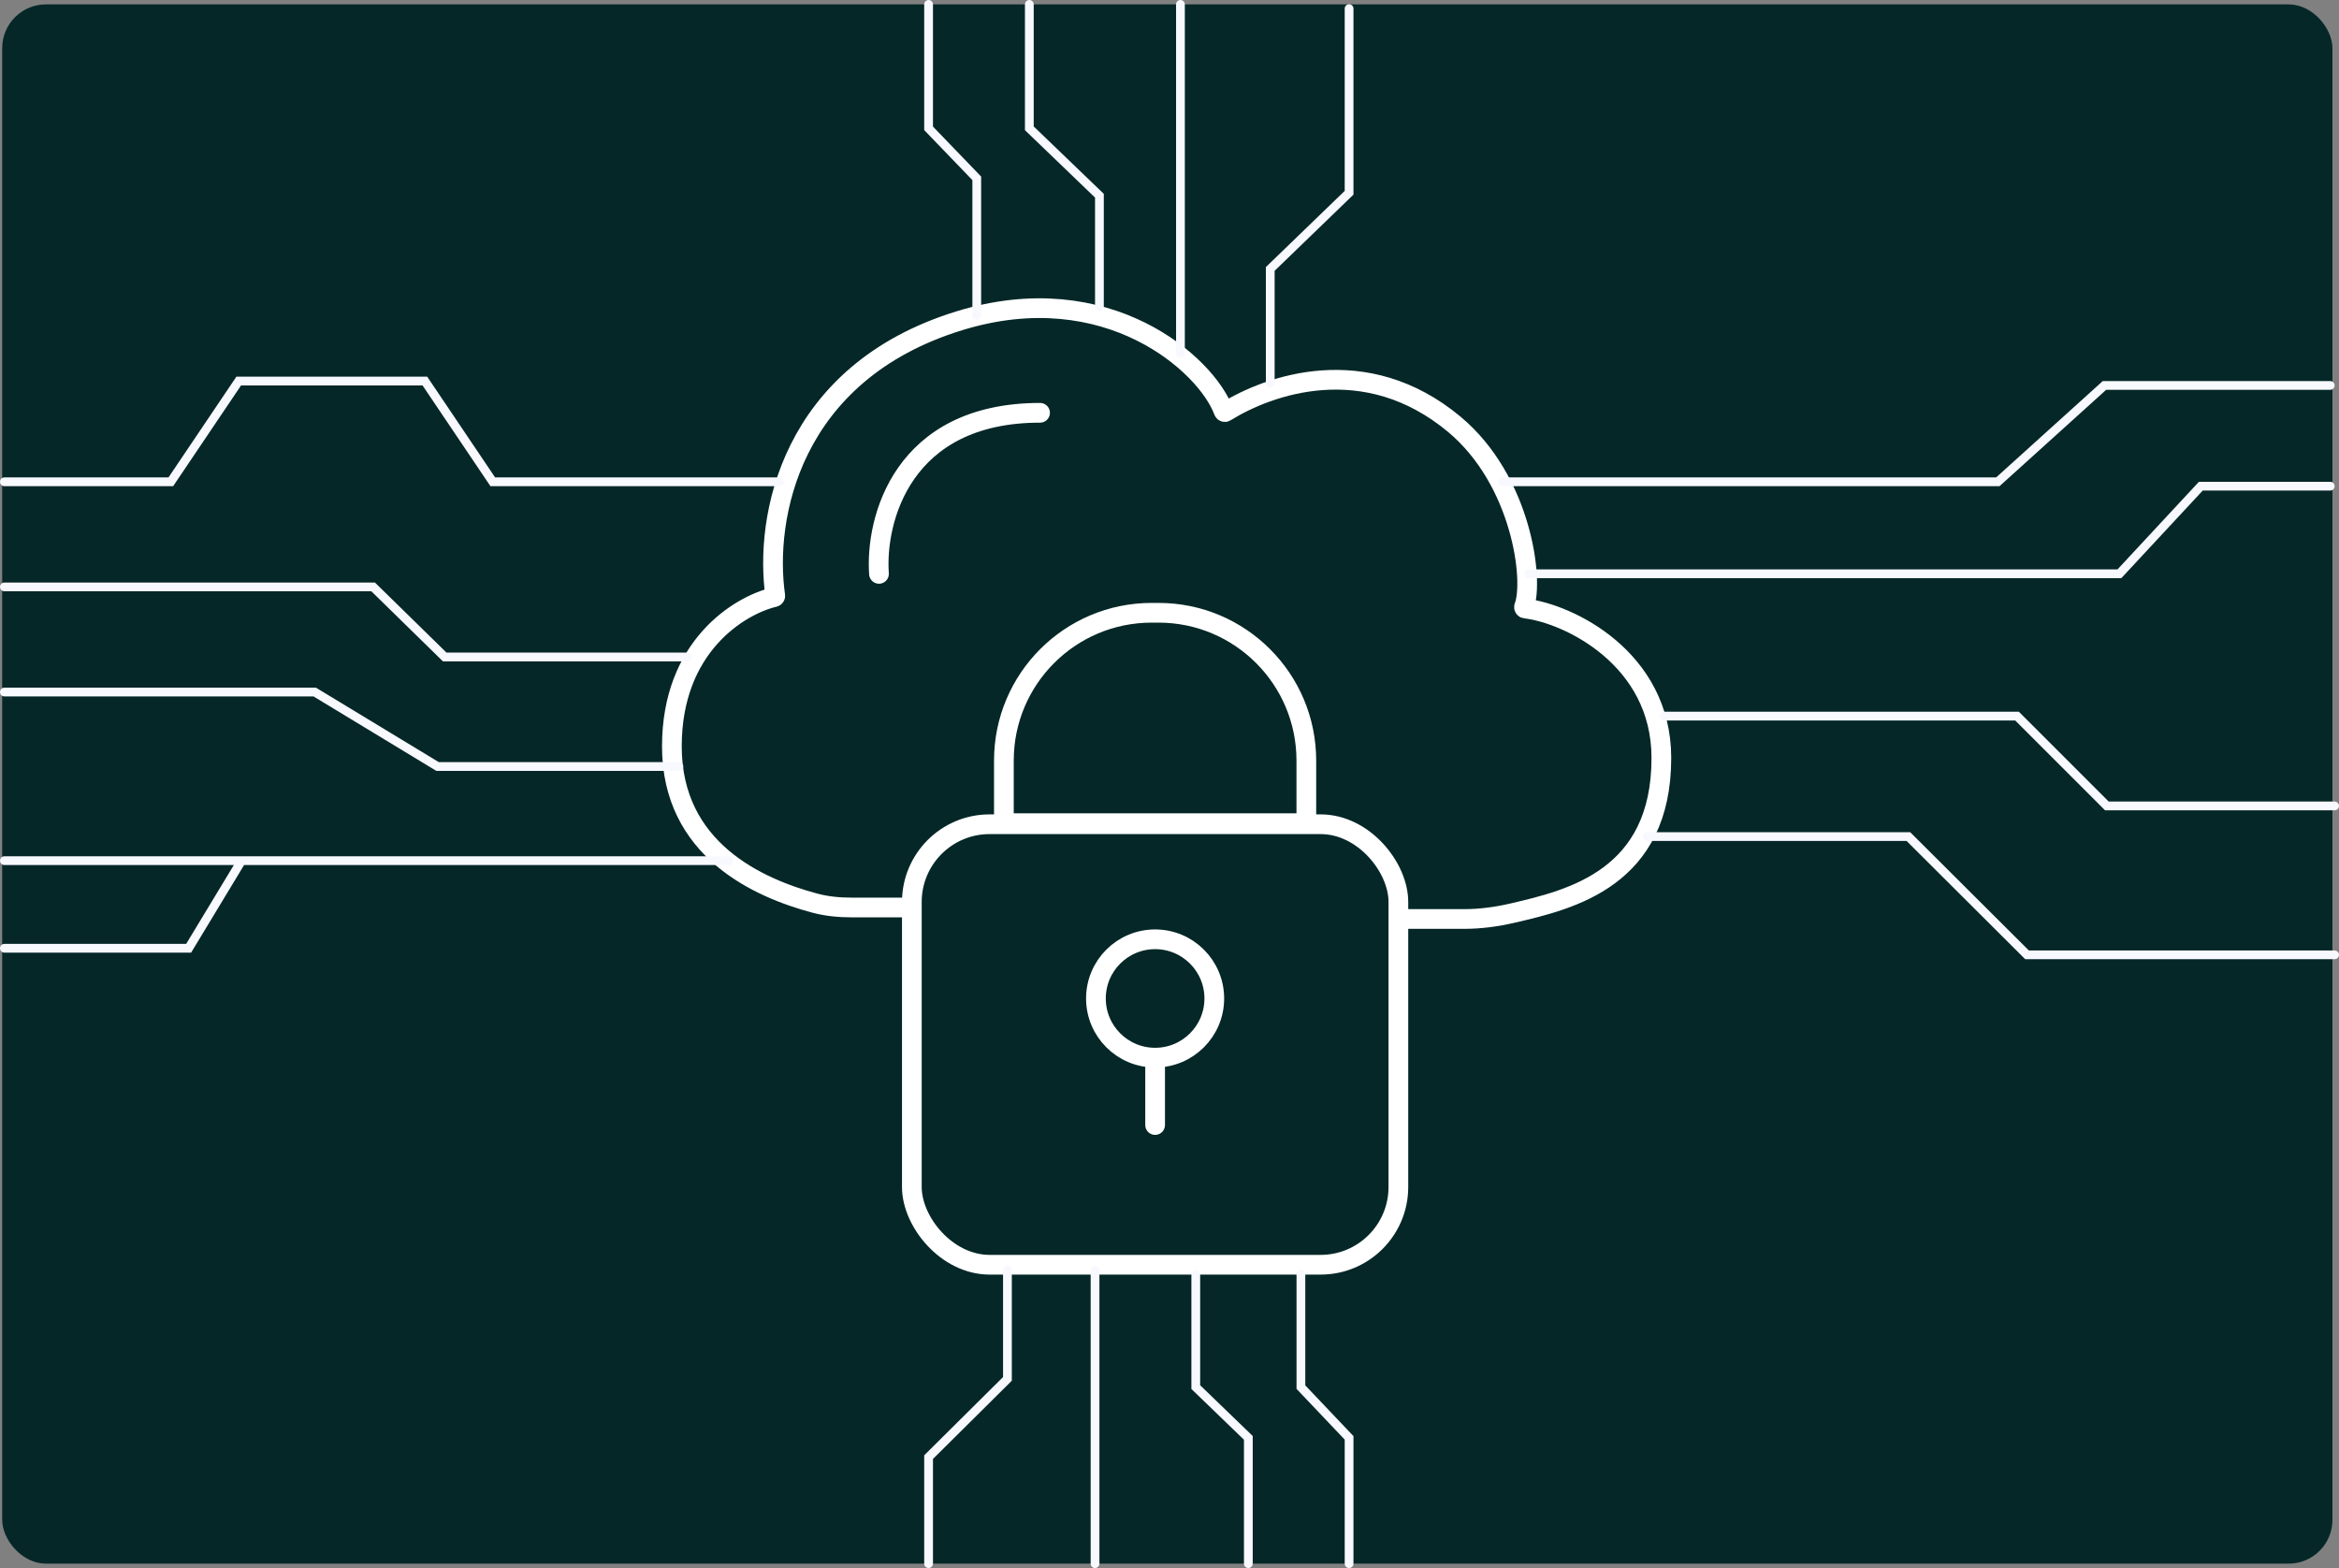
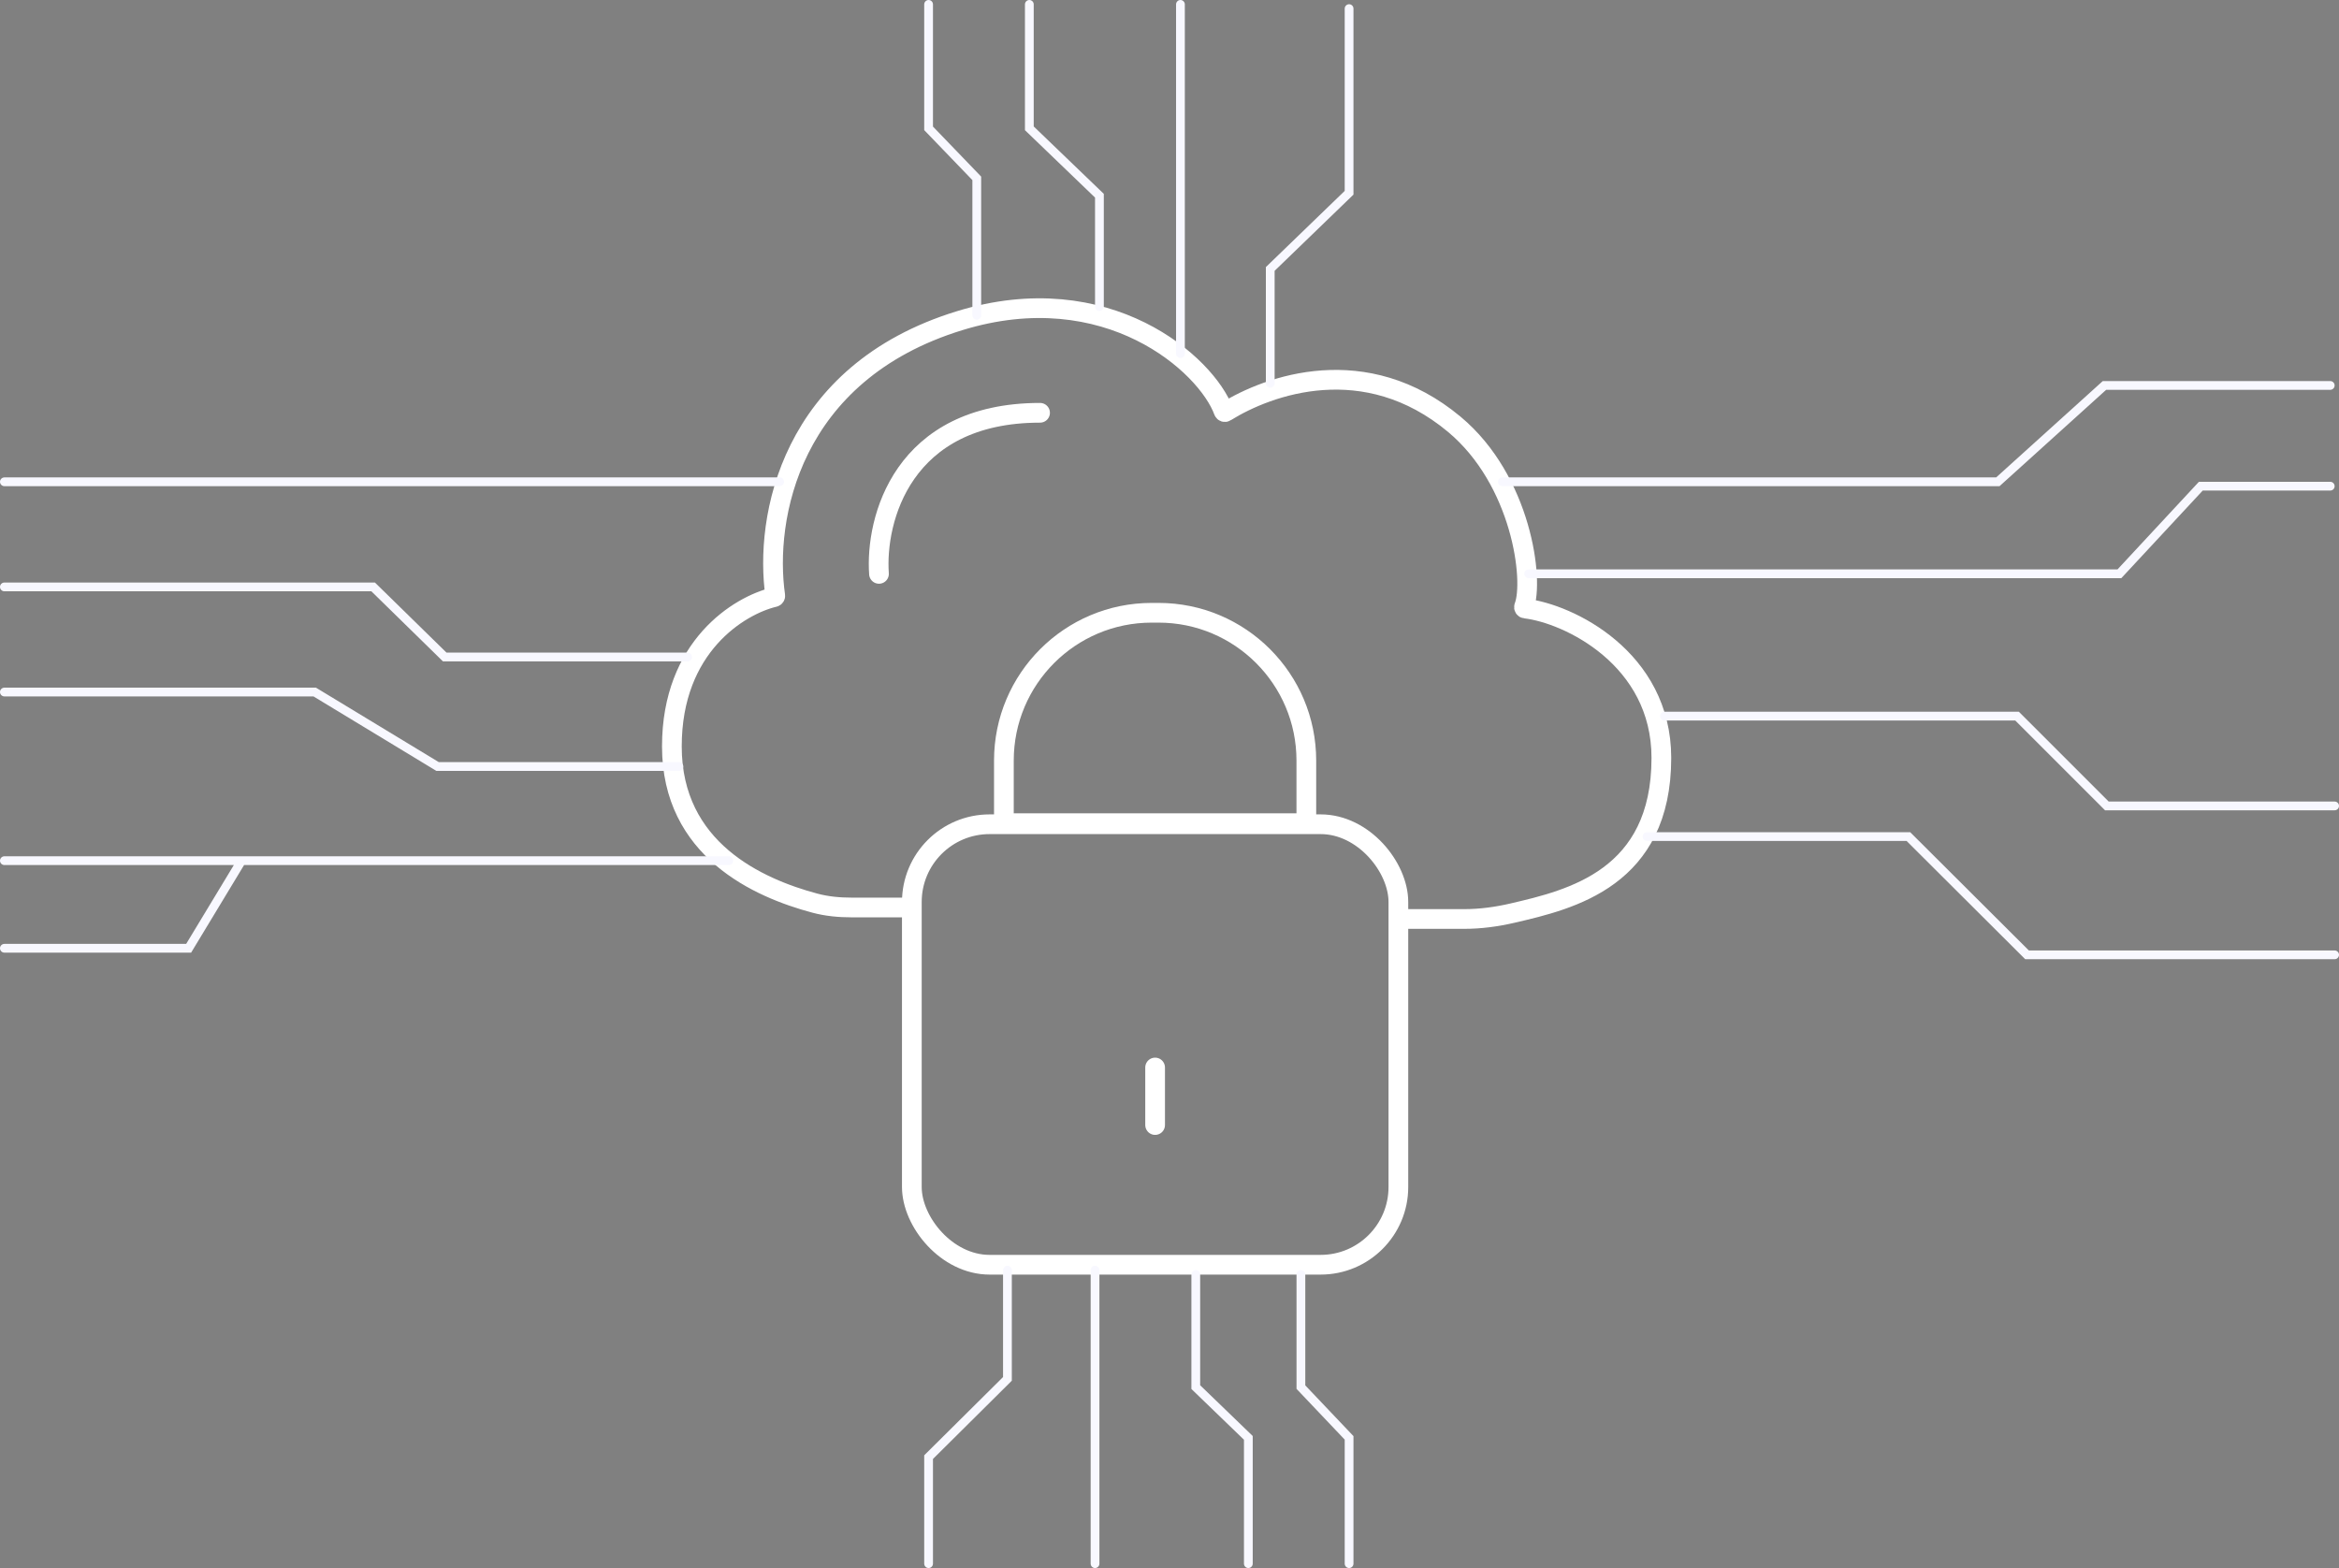
<svg xmlns="http://www.w3.org/2000/svg" width="534" height="358" viewBox="0 0 534 358" fill="none">
  <rect x="0" y="0" width="534" height="358" fill="#808080" stroke="none" />
-   <rect x="0.5" y="1" width="532" height="356" rx="10" fill="#052727" />
  <path d="M208.553 207.189H194.403C191.586 207.189 188.773 206.928 186.051 206.202C173.14 202.754 153.391 193.99 153.391 170.414C153.391 147.556 168.802 138.226 176.765 136.327C176.918 136.29 177.014 136.15 176.992 135.994C174.464 118.41 180.262 85.16 219.06 73.223C252.83 62.833 275.469 83.269 279.353 93.884C279.42 94.068 279.629 94.14 279.795 94.036C289.594 87.929 311.688 79.927 332.012 96.865C347.407 109.695 350.27 132.548 347.947 138.497C347.87 138.694 347.991 138.912 348.201 138.936C358.036 140.066 379.294 150.262 379.294 173.041C379.294 200.471 358.74 205.357 345.326 208.471C341.706 209.311 338.007 209.815 334.29 209.815H318.878" stroke="white" stroke-width="4.5" />
  <path d="M200.674 131.021C199.798 118.763 205.927 94.246 237.449 94.246" stroke="white" stroke-width="4.5" stroke-linecap="round" />
  <rect x="208.176" y="188.184" width="111.078" height="100.571" rx="17.75" stroke="white" stroke-width="4.5" />
  <path d="M229.19 173.652C229.19 155.013 244.301 139.902 262.94 139.902H264.49C283.13 139.902 298.24 155.013 298.24 173.652V187.938H229.19V173.652Z" stroke="white" stroke-width="4.5" />
-   <circle cx="263.715" cy="227.964" r="13.511" stroke="white" stroke-width="4.5" />
  <path d="M263.715 243.723V256.857" stroke="white" stroke-width="4.5" stroke-linecap="round" />
-   <path d="M178 110H112.5L97 87H54.5L39 110H1" stroke="#F8F8FF" stroke-width="2" stroke-linecap="round" />
+   <path d="M178 110H112.5H54.5L39 110H1" stroke="#F8F8FF" stroke-width="2" stroke-linecap="round" />
  <path d="M157 150H101.533L85.191 134H1" stroke="#F8F8FF" stroke-width="2" stroke-linecap="round" />
  <path d="M155 175H99.895L71.85 158H1" stroke="#F8F8FF" stroke-width="2" stroke-linecap="round" />
  <path d="M166.378 196.5H55.159M1 196.5H55.159M55.159 196.5L43.07 216.5H1" stroke="#F8F8FF" stroke-width="2" stroke-linecap="round" />
  <path d="M376 191H435.69L462.776 218H533" stroke="#F8F8FF" stroke-width="2" stroke-linecap="round" />
  <path d="M380 163.5H460.5L481 184H533" stroke="#F8F8FF" stroke-width="2" stroke-linecap="round" />
  <path d="M343 110H456.114L480.455 88H532" stroke="#F8F8FF" stroke-width="2" stroke-linecap="round" />
  <path d="M349 131H483.867L502.453 111H532" stroke="#F8F8FF" stroke-width="2" stroke-linecap="round" />
  <path d="M230 290V314.815L212 332.681V357" stroke="#F8F8FF" stroke-width="2" stroke-linecap="round" />
  <path d="M250 290V357" stroke="#F8F8FF" stroke-width="2" stroke-linecap="round" />
  <path d="M273 291V316.695L285 328.282V357" stroke="#F8F8FF" stroke-width="2" stroke-linecap="round" />
  <path d="M297 291V316.695L308 328.282V357" stroke="#F8F8FF" stroke-width="2" stroke-linecap="round" />
  <path d="M290 87.5V61.405L308 44.008V1.966" stroke="#F8F8FF" stroke-width="2" stroke-linecap="round" />
  <path d="M269.5 80.734V1" stroke="#F8F8FF" stroke-width="2" stroke-linecap="round" />
  <path d="M251 70V44.684L235 29.295V1" stroke="#F8F8FF" stroke-width="2" stroke-linecap="round" />
  <path d="M223 72V40.72L212 29.301V1" stroke="#F8F8FF" stroke-width="2" stroke-linecap="round" />
</svg>